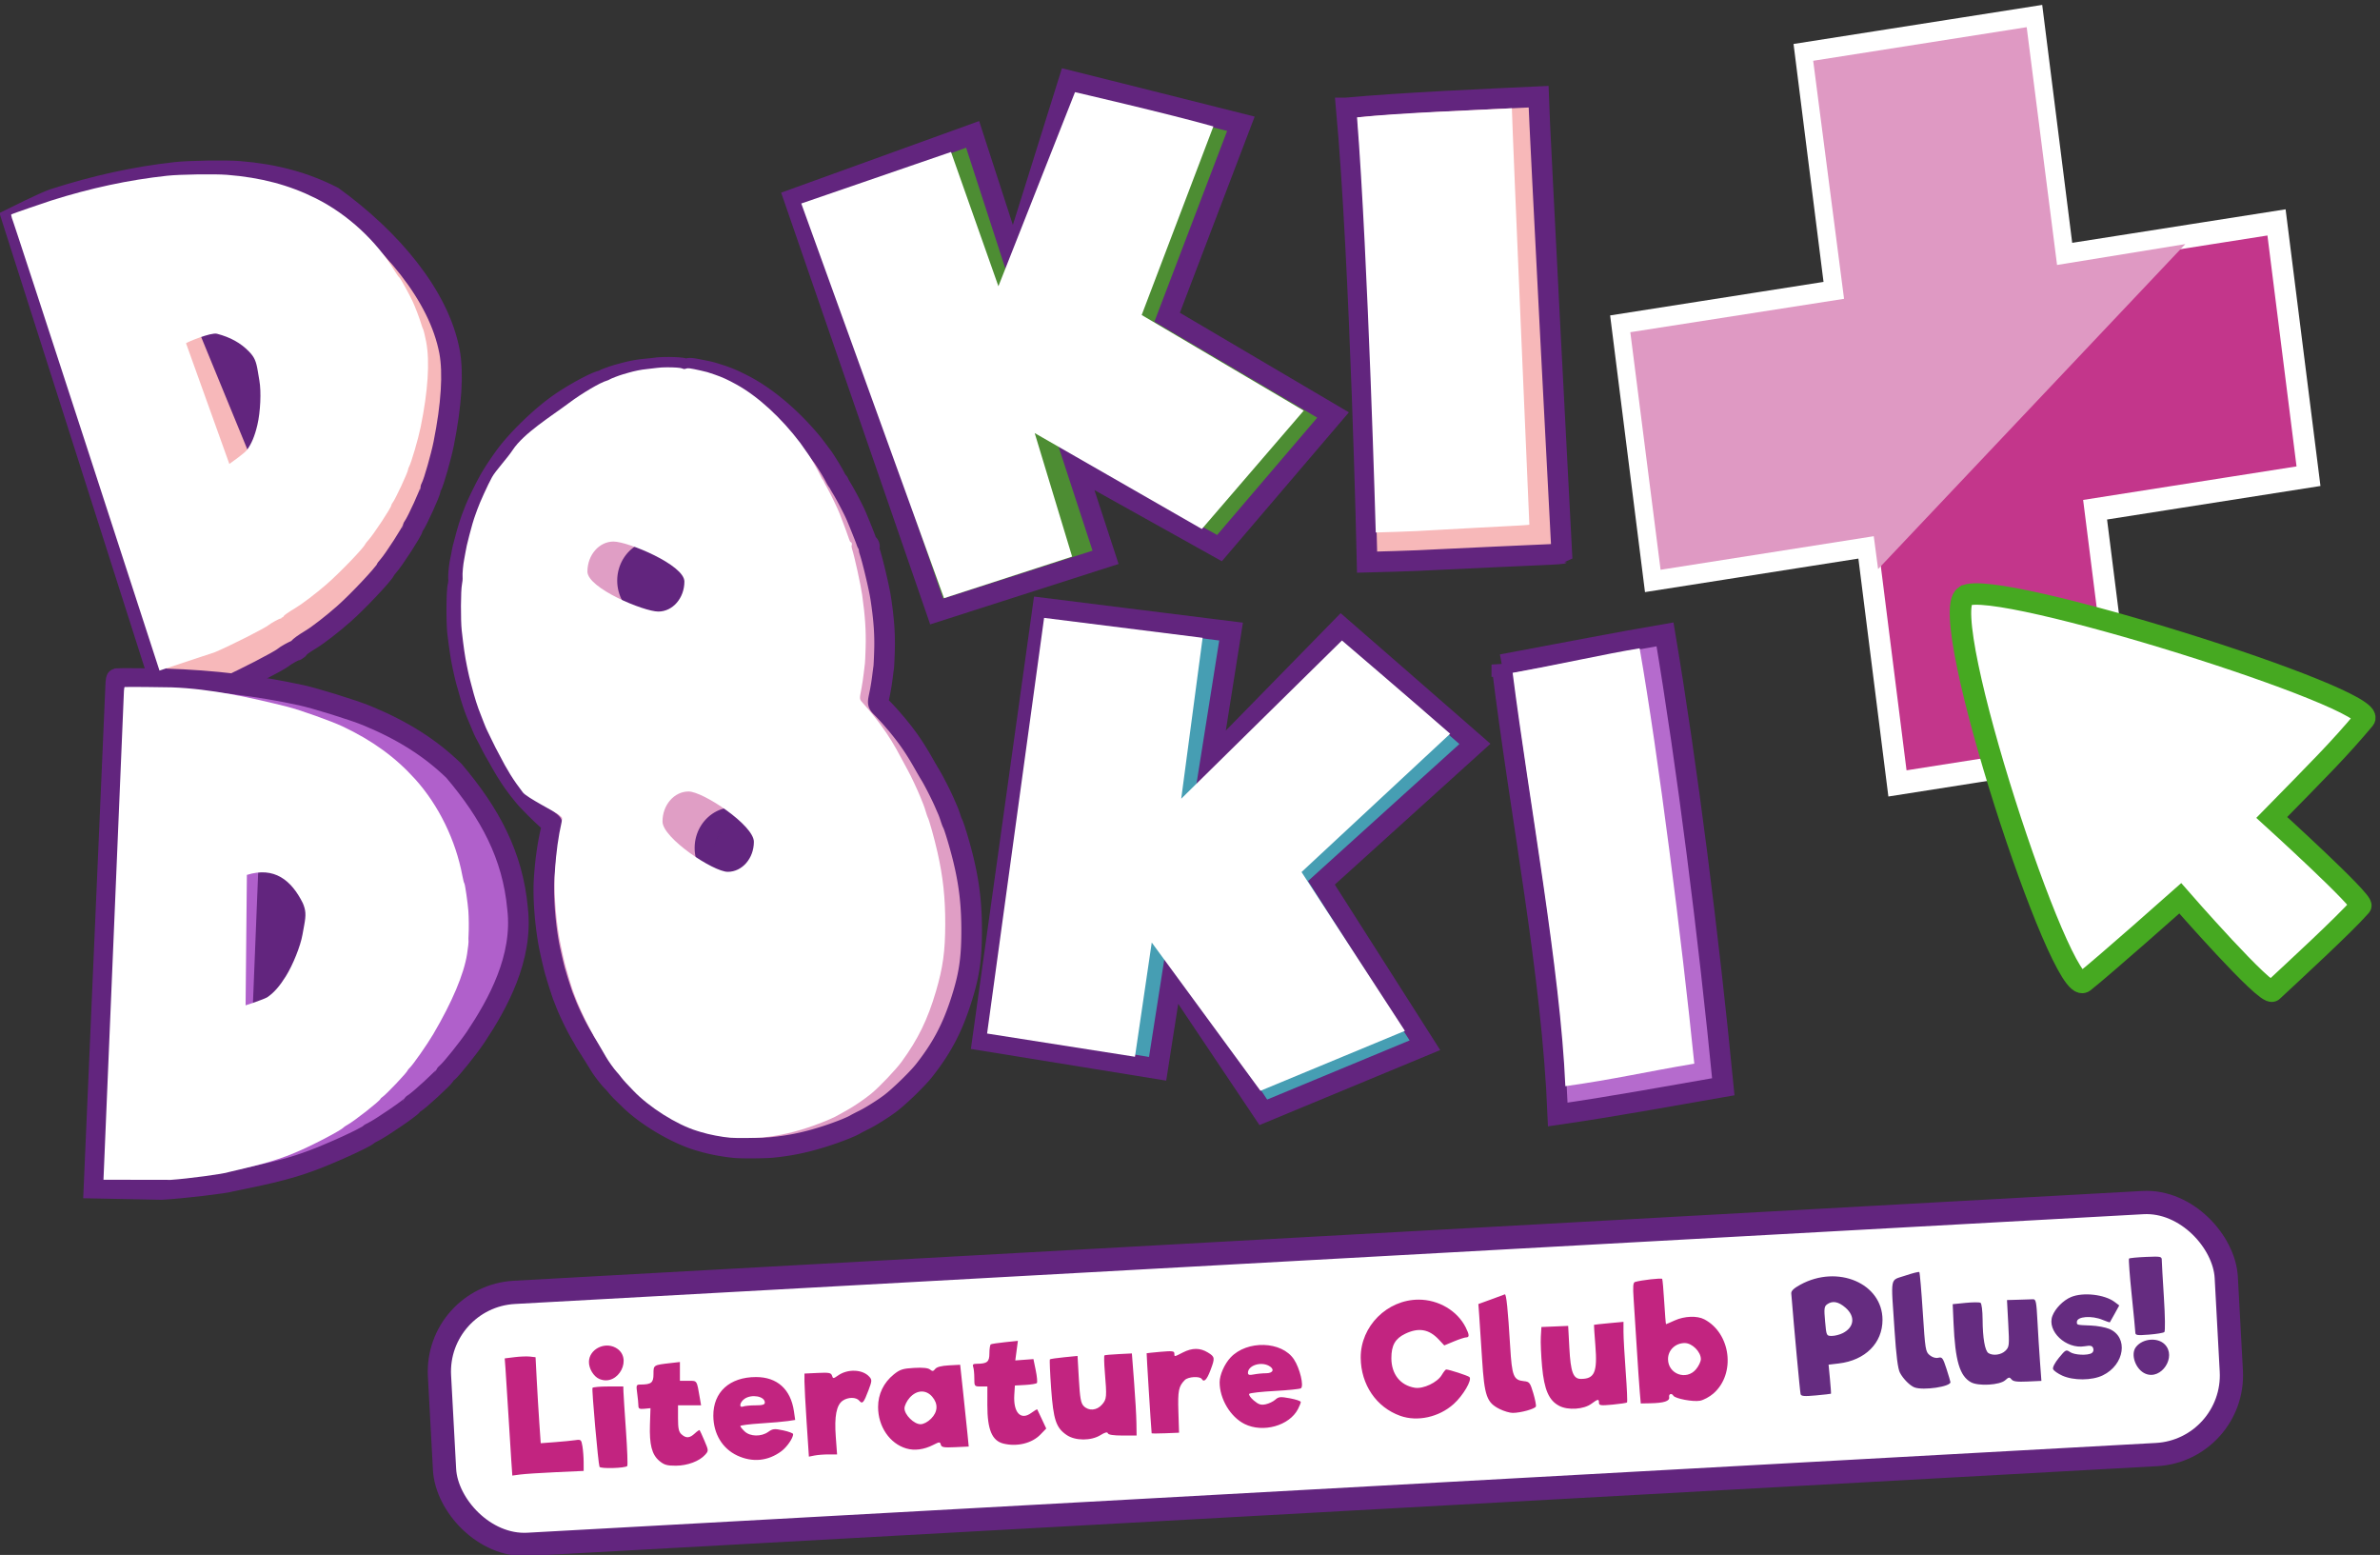
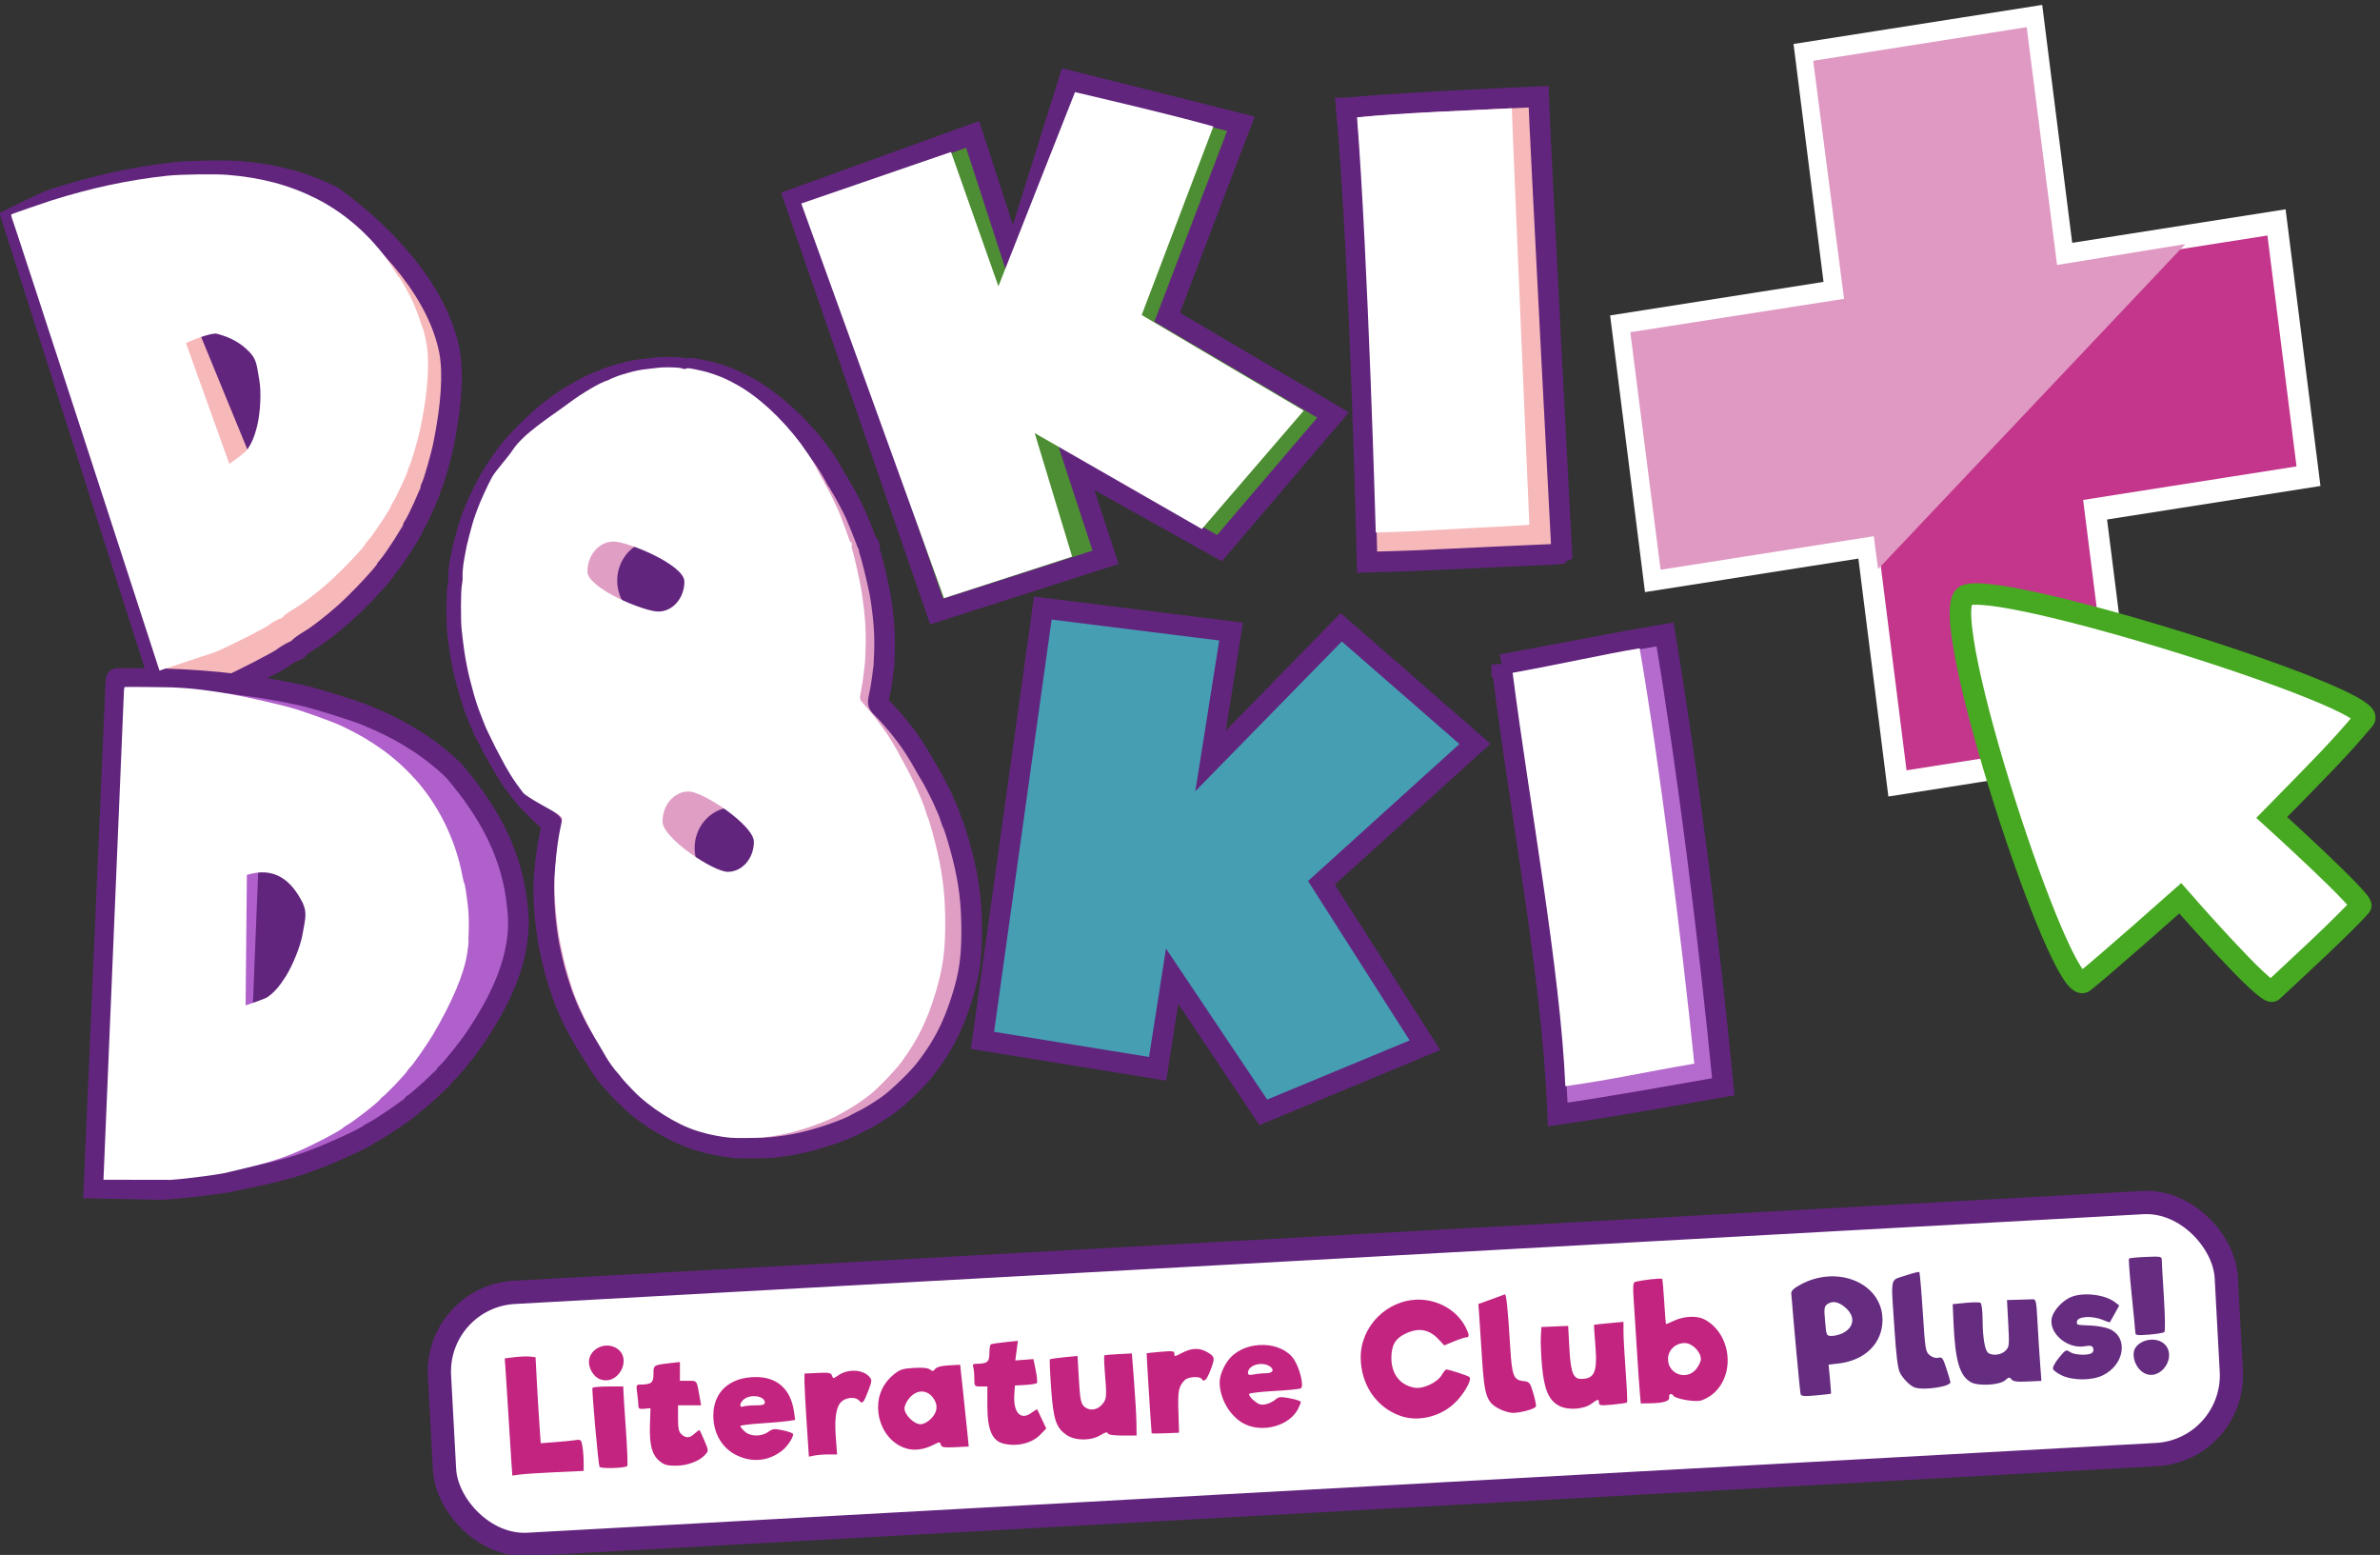
<svg xmlns="http://www.w3.org/2000/svg" width="382.136" height="249.601" version="1.1" viewBox="0 0 382.136 249.601">
  <rect x="0" y="0" width="382.136" height="249.601" fill="#333333" stroke="none" />
  <title>Doki Doki Literature Club Plus series logo</title>
  <desc>Visual novel video game by Team Salvato and Serenity Forge</desc>
  <g transform="translate(1029.651 -371.033)">
    <g transform="matrix(.303 0 0 .303 -940.598 533.144)">
      <g transform="translate(-117.715 362.648)">
        <g transform="translate(-156.607 -1833.224)">
          <rect transform="matrix(.998 -.055 .054 .999 117.715 -362.648)" x="-13.968" y="1986.392" width="948.716" height="133.622" ry="41.993" fill="#fff" stroke="#62257e" stroke-width="12.313" />
          <path d="m934.572 1674.156c-0.317-1.035-3.441-34.693-4.949-53.328-0.113-1.396 1.272-2.745 4.806-4.677 19.81-10.835 43.536-0.683 43.536 18.629 0 12.331-9.165 21.454-23.213 23.105l-5.36 0.63 0.727 7.613c0.4 4.187 0.641 7.692 0.536 7.787-0.105 0.096-3.672 0.496-7.927 0.89-6.138 0.568-7.823 0.434-8.156-0.65zm22.413-32.377c6.045-3.126 6.659-8.808 1.445-13.386-3.766-3.307-6.989-3.904-9.836-1.822-1.522 1.113-1.661 2.295-1.053 9 0.698 7.697 0.707 7.718 3.611 7.718 1.601 0 4.226-0.68 5.832-1.51zm37.98 28.804c-2.408-0.88-6.064-4.552-7.759-7.794-1.099-2.101-1.958-8.844-2.866-22.5-1.958-29.445-2.604-26.128 5.633-28.932 3.854-1.312 7.231-2.163 7.503-1.891 0.273 0.272 1.098 9.868 1.836 21.323 1.277 19.844 1.451 20.917 3.684 22.725 1.457 1.18 3.186 1.686 4.571 1.339 1.994-0.501 2.445 0.116 4.313 5.898 1.147 3.551 2.086 6.723 2.086 7.048 0 2.391-14.331 4.491-19 2.784zm29.841-2.763c-5.959-3.36-8.306-11.326-9.191-31.19l-0.452-10.159 6.841-0.687c3.763-0.378 7.318-0.393 7.901-0.033 0.6 0.371 1.078 4.207 1.103 8.845 0.052 9.814 1.235 16.62 3.094 17.797 2.442 1.548 6.816 0.94 9.007-1.251 2.041-2.041 2.113-2.743 1.484-14.5l-0.66-12.355 6.016-0.167c3.309-0.092 6.803-0.204 7.766-0.25 1.537-0.073 1.823 1.315 2.35 11.417 0.33 6.325 0.938 16.074 1.352 21.664l0.752 10.164-7.352 0.336c-5.619 0.257-7.625-0.014-8.511-1.151-1.012-1.297-1.436-1.237-3.323 0.471-2.863 2.591-14.271 3.248-18.175 1.046zm48.393-3.511c-2.346-1.065-4.526-2.615-4.844-3.445-0.341-0.889 0.94-3.362 3.121-6.024 3.482-4.25 3.825-4.428 5.817-3.033 2.319 1.624 9.353 1.97 11.567 0.568 0.806-0.511 1.122-1.597 0.748-2.572-0.519-1.353-1.417-1.559-4.519-1.034-9.834 1.661-20.134-8.033-17.091-16.085 1.484-3.927 5.756-8.259 9.838-9.976 6.405-2.693 17.841-1.406 23.162 2.608l2.418 1.824-2.383 4.325c-1.31 2.379-2.468 4.443-2.573 4.588-0.104 0.145-1.82-0.418-3.811-1.25-5.89-2.461-13.686-1.838-13.686 1.094 0 1.635-0.198 1.585 7.5 1.895 3.3 0.133 7.658 0.939 9.684 1.791 10.262 4.317 8.197 18.956-3.472 24.605-5.719 2.768-15.524 2.824-21.477 0.122zm44.153-0.979c-5.214-2.16-8.121-10.202-5.106-14.128 3.494-4.55 11.415-5.307 15.264-1.459 6.483 6.483-1.726 19.079-10.157 15.587zm-5.413-21.85c-0.015-0.93-0.89-10.003-1.947-20.162-1.057-10.158-1.683-18.708-1.392-19 0.291-0.291 4.317-0.689 8.947-0.883 8.004-0.335 8.417-0.249 8.417 1.754 0 1.159 0.503 10.017 1.117 19.685 0.63 9.912 0.739 17.923 0.25 18.369-0.477 0.435-4.13 1.046-8.117 1.359-6.361 0.499-7.253 0.362-7.275-1.123z" fill="#652c80" stroke-width="1" />
          <path d="m251.324 1708.921c-0.319-4.592-1.049-16.224-1.622-25.849s-1.22-19.834-1.439-22.688l-0.397-5.188 5.201-0.65c2.861-0.357 6.538-0.498 8.171-0.312l2.97 0.338 0.627 12c0.345 6.6 0.962 16.851 1.372 22.781l0.745 10.781 7.628-0.58c4.196-0.319 9.031-0.792 10.744-1.051 2.94-0.444 3.151-0.258 3.739 3.3 0.343 2.074 0.628 5.847 0.634 8.386l0.011 4.615-14.75 0.671c-8.112 0.369-16.618 0.924-18.902 1.233l-4.152 0.562-0.58-8.349zm46.771 3.705c-0.698-1.839-4.179-41.021-3.714-41.804 0.245-0.412 4.019-0.75 8.386-0.75h7.941l0.074 2.75c0.041 1.512 0.643 10.85 1.339 20.75s1 18.29 0.676 18.645c-1.062 1.163-14.277 1.53-14.703 0.409zm31.709-3.127c-3.975-3.345-5.325-8.592-4.973-19.329l0.282-8.598-3.202 0.314c-2.603 0.255-3.202-0.047-3.202-1.611 0-1.058-0.286-4.012-0.636-6.564-0.603-4.398-0.512-4.64 1.75-4.653 5.754-0.033 6.886-0.951 6.886-5.584 0-4.815-0.114-4.743 9.25-5.819l4.75-0.545v9.962h4.421c4.827 0 4.473-0.532 6.157 9.25l0.645 3.75h-12.223v6.845c0 5.361 0.396 7.204 1.829 8.5 2.437 2.206 4.332 2.086 7.049-0.446 1.24-1.155 2.398-1.943 2.573-1.75 0.175 0.193 1.33 2.724 2.567 5.624 2.208 5.176 2.214 5.313 0.366 7.391-3.051 3.43-9.365 5.789-15.557 5.813-4.655 0.018-6.222-0.44-8.731-2.551zm41.305-2.821c-7.9-3.678-12.63-11.52-12.699-21.052-0.092-12.582 8.644-20.532 22.581-20.548 11.246-0.013 18.428 6.449 20.128 18.11l0.672 4.616-3.791 0.578c-2.085 0.318-8.629 0.89-14.541 1.271-5.912 0.381-10.75 1.003-10.75 1.382 0 0.379 1.042 1.668 2.314 2.864 2.942 2.764 8.777 2.879 12.476 0.246 2.411-1.716 3.287-1.804 7.96-0.802 2.888 0.619 5.25 1.509 5.25 1.978 0 2.101-3.281 6.859-6.249 9.063-7.052 5.235-15.297 6.046-23.351 2.296zm9.681-26.606c3.653 0 4.918-0.377 4.918-1.465 0-3.355-6.982-4.637-10.777-1.978-2.584 1.81-3.087 4.989-0.641 4.05 0.87-0.334 3.795-0.607 6.5-0.607zm27.083 9.341c-0.647-9.812-1.174-19.716-1.171-22.009l0.01-4.168 7.014-0.332c6.003-0.284 7.095-0.078 7.573 1.434 0.529 1.673 0.699 1.668 3.236-0.108 5.113-3.579 12.957-3.269 16.506 0.652 1.508 1.666 1.477 2.201-0.426 7.244-2.512 6.658-3.227 7.464-4.867 5.488-1.64-1.976-5.967-1.979-8.784-0.01-3.32 2.325-4.461 8.244-3.67 19.027l0.693 9.436h-4.512c-2.482 0-5.841 0.266-7.466 0.591l-2.954 0.591-1.177-17.841zm52.835 13.515c-8.823-2.585-14.972-11.589-14.99-21.949-0.012-6.834 2.918-12.914 8.336-17.299 3.22-2.606 4.778-3.106 10.722-3.442 4.651-0.263 7.458 0.025 8.475 0.869 1.24 1.03 1.745 0.972 2.739-0.311 0.805-1.039 3.253-1.683 7.219-1.898l6-0.326 1.615 15c0.888 8.25 1.909 18 2.269 21.667l0.654 6.667-7.18 0.333c-6.063 0.281-7.249 0.071-7.618-1.35-0.405-1.554-0.716-1.54-4.089 0.186-4.803 2.458-9.836 3.117-14.151 1.853zm13.077-15.779c3.63-3.63 3.845-7.893 0.59-11.678-3.295-3.83-8.2-3.601-11.917 0.556-1.512 1.692-2.75 4.229-2.75 5.637 0 3.414 5.048 8.407 8.5 8.407 1.6 0 3.815-1.161 5.577-2.923zm38.423 13.204c-6.112-1.489-8.602-7.396-8.587-20.367l0.012-9.914h-3.462c-3.428 0-3.462-0.045-3.462-4.418 0-2.43-0.273-5.13-0.607-6-0.447-1.165 0.014-1.585 1.75-1.595 5.71-0.033 6.857-0.961 6.857-5.544 0-2.378 0.338-4.521 0.75-4.76 0.412-0.24 3.808-0.754 7.546-1.143l6.796-0.708-0.688 5.187-0.688 5.187 4.809-0.352 4.809-0.352 1.231 6c0.677 3.3 0.94 6.312 0.584 6.693s-3.122 0.831-6.147 1l-5.5 0.307-0.311 4.896c-0.6 9.453 3.42 13.748 9.004 9.619 1.63-1.206 3.05-2.04 3.156-1.854 0.105 0.186 1.22 2.54 2.478 5.232l2.287 4.894-3.117 3.216c-4.466 4.607-12.307 6.529-19.497 4.777zm33.485-4.531c-5.684-3.862-7.078-8.033-8.278-24.756-0.59-8.229-0.878-15.143-0.64-15.365 0.238-0.222 3.63-0.719 7.536-1.103l7.103-0.699 0.706 12.337c0.573 10.014 1.053 12.69 2.55 14.212 2.696 2.742 6.986 2.387 9.732-0.806 2.485-2.889 2.573-3.939 1.455-17.401-0.381-4.583-0.457-8.475-0.17-8.65 0.287-0.175 3.672-0.475 7.522-0.668l7-0.35 1.155 15c0.635 8.25 1.198 18.038 1.25 21.75l0.095 6.75h-7.417c-4.865 0-7.554-0.411-7.815-1.196-0.275-0.824-1.503-0.513-3.951 1-4.947 3.057-13.291 3.032-17.832-0.054zm44.986-0.956c-0.368-3.769-2.778-42.304-2.651-42.392 0.099-0.068 3.442-0.415 7.43-0.77 6.078-0.541 7.25-0.402 7.25 0.861 0 1.879-0.194 1.9 4.5-0.493 4.962-2.53 9.113-2.533 13.25-0.011 3.788 2.31 3.869 2.876 1.364 9.473-1.906 5.02-3.395 6.511-4.581 4.591-0.997-1.613-7.192-1.25-8.968 0.525-3.288 3.288-3.772 5.666-3.418 16.8l0.353 11.122-7.25 0.294c-3.987 0.162-7.263 0.162-7.279 0zm49.256-4.91c-7.495-3.71-13.227-13.287-13.227-22.097 0-3.904 2.561-9.707 5.803-13.151 8.746-9.29 27.15-8.723 33.592 1.036 3.129 4.739 5.389 14.226 3.646 15.303-0.648 0.4-6.875 1.032-13.837 1.405-6.963 0.372-13.034 1.051-13.492 1.509-0.458 0.458 0.606 2.042 2.364 3.522 2.565 2.158 3.811 2.559 6.31 2.032 1.713-0.362 4.014-1.463 5.114-2.447 1.757-1.572 2.699-1.661 7.75-0.725 3.162 0.586 5.75 1.462 5.75 1.948 0 0.485-0.666 2.17-1.48 3.744-4.576 8.849-18.528 12.756-28.293 7.922zm11.398-26.884c3.826 0 4.644-2.251 1.441-3.965-4.394-2.352-11.066-0.094-11.066 3.745 0 1.113 0.759 1.318 3.125 0.845 1.719-0.344 4.644-0.625 6.5-0.625zm71.073 22.556c-12.682-4.524-20.841-16.517-20.944-30.786-0.12-16.636 13.99-30.77 30.719-30.77 10.526 0 20.473 5.869 24.917 14.7 1.969 3.913 2.033 5.3 0.244 5.3-0.752 0-3.668 0.957-6.482 2.126l-5.115 2.126-2.901-3.106c-5.177-5.542-10.73-6.489-17.848-3.043-5.272 2.552-7.288 6.12-7.288 12.898 0 8.46 4.733 14.433 12.426 15.682 4.486 0.728 11.944-2.806 14.284-6.768 0.947-1.602 1.992-2.913 2.324-2.913 1.509 0 11.559 3.27 12.341 4.016 1.527 1.456-3.335 9.762-8.359 14.279-7.76 6.976-19.213 9.508-28.318 6.261zm52.726-3.575c-6.904-3.418-8.115-6.846-9.358-26.492-0.591-9.344-1.274-19.726-1.517-23.072l-0.442-6.084 6.656-2.416c3.661-1.329 6.964-2.55 7.34-2.714 0.808-0.351 1.661 7.916 2.85 27.618 0.955 15.822 1.755 17.822 7.349 18.375 2.841 0.281 3.237 0.792 4.886 6.306 0.987 3.3 1.612 6.499 1.389 7.11-0.467 1.276-8.12 3.391-12.269 3.389-1.544-4e-4 -4.641-0.909-6.883-2.018zm31.582-1.675c-5.515-2.849-8.003-8.509-9.142-20.801-0.533-5.756-0.833-12.837-0.667-15.735l0.303-5.269 7.095-0.291 7.095-0.291 0.626 11.671c0.688 12.838 2.022 16.41 6.126 16.41 7.239 0 8.786-3.567 7.662-17.668-0.475-5.957-0.805-10.899-0.733-10.981 0.072-0.082 3.618-0.473 7.88-0.868l7.75-0.718v5.367c-7.2e-4 2.952 0.528 12.451 1.174 21.11 0.647 8.658 0.958 15.96 0.693 16.225-0.266 0.266-3.719 0.784-7.675 1.151-6.276 0.583-7.191 0.459-7.191-0.975 0-2.141-0.496-2.076-4.01 0.522-4.041 2.988-12.331 3.544-16.985 1.14zm42.614-7.555c-0.297-3.438-1.013-13.9-1.591-23.25-0.578-9.35-1.318-20.933-1.645-25.741-0.468-6.882-0.306-8.824 0.761-9.133 3.426-0.991 14.012-2.182 14.361-1.616 0.215 0.348 0.705 5.888 1.089 12.312 0.384 6.423 0.808 11.679 0.942 11.679 0.134 0 2.206-0.89 4.603-1.978 5.136-2.33 11.871-2.592 15.659-0.607 14.124 7.399 16.791 28.836 4.888 39.286-2.005 1.76-5.218 3.496-7.14 3.856-3.652 0.685-13.15-1.104-14.11-2.657-0.953-1.542-2.54-0.984-2.232 0.784 0.36 2.063-2.761 3.08-9.877 3.217l-5.17 0.1-0.54-6.25zm29.792-11.827c1.424-1.692 2.589-4.133 2.589-5.423 0-3.891-4.627-8.5-8.533-8.5-4.972 0-8.867 3.733-8.867 8.5 0 7.941 9.703 11.494 14.811 5.423zm-581.103 5.105c-3.057-1.284-5.626-5.564-5.522-9.2 0.182-6.399 7.973-10.555 13.972-7.453 9.776 5.055 1.723 20.927-8.449 16.654z" fill="#c22480" stroke-width="1" />
        </g>
        <g transform="matrix(.341 0 0 .341 -993.997 1302.054)">
          <path d="m3435.353-5880.152c-6.604 0.021-13.008 0.291-17.156 0.853-4.049 0.549-11.857 1.392-17.351 1.873-9.94 0.87-21.567 3.022-32.598 6.034-3.181 0.869-7.204 1.955-8.939 2.414-6.229 1.646-20.022 6.544-22.083 7.842-1.157 0.728-3.422 1.65-5.034 2.047-10.778 2.655-42.812 20.143-64.37 35.141-29.651 20.628-67.563 57.562-86.582 84.349-9.171 12.918-14.178 20.484-20.202 30.537-6.935 11.572-21.07 40.254-25.115 50.961-1.311 3.47-2.778 7.255-3.261 8.412-2.586 6.191-7.471 21.484-10.413 32.6-1.837 6.941-3.736 14.039-4.219 15.774-0.482 1.735-1.434 6.23-2.115 9.989-0.681 3.759-1.664 8.728-2.184 11.042-1.852 8.236-3.396 23.636-2.853 28.456 0.313 2.779-0.156 7.918-1.084 11.881-2.05 8.752-2.305 56.312-0.387 72.182 3.15 26.058 5.471 40.851 8.619 54.946 0.549 2.458 1.5 6.717 2.115 9.464 1.256 5.614 2.934 12.107 4.141 16.036 0.444 1.446 1.331 4.523 1.972 6.836 5.192 18.753 9.896 32.489 15.481 45.217 0.761 1.735 3.146 7.414 5.299 12.619 2.153 5.205 4.762 10.884 5.796 12.619s4.018 7.414 6.631 12.619c2.613 5.205 6.009 11.594 7.545 14.196 1.536 2.603 3.976 6.862 5.424 9.464 14.776 26.572 24.605 41.166 41.075 60.992 6.685 8.047 31.265 32.356 37.215 36.805 2.707 2.024 5.157 4.255 5.444 4.957 0.287 0.702-0.095 3.779-0.85 6.836-5.544 22.448-9.231 47.39-11.28 76.316-1.939 27.368 0.594 66.365 6.537 100.65 1.026 5.919 1.569 8.565 4.05 19.717 2.122 9.539 5.523 23.52 6.33 26.027 0.465 1.446 1.443 4.759 2.174 7.362 1.755 6.255 9.286 29.399 10.436 32.073 0.498 1.157 2.088 5.18 3.534 8.939 5.495 14.294 17.355 38.592 25.076 51.371 2.22 3.674 4.036 6.883 4.036 7.132 0 0.249 2.053 3.632 4.563 7.517 4.263 6.601 15.469 24.512 20.085 32.104 3.756 6.178 13.693 19.085 17.963 23.334 2.325 2.313 5.72 6.099 7.546 8.412 1.826 2.313 5.839 6.654 8.917 9.646 3.079 2.992 8.437 8.208 11.907 11.593 26.804 26.144 73.995 53.742 108.577 63.5 1.88 0.53 5.191 1.469 7.36 2.086 13.324 3.789 34.916 7.618 49.162 8.717 10.124 0.781 45.08 0.519 54.683-0.41 30.656-2.965 56.421-8.502 87.806-18.868 18.128-5.987 36.412-13.297 42.589-17.028 1.735-1.048 7.939-4.259 13.787-7.135 10.282-5.058 30.202-17.603 40.933-25.779 14.337-10.924 41.876-37.701 52.098-50.656 27.713-35.125 44.075-66.169 58.115-110.268 11.981-37.632 15.809-63.224 15.889-106.211 0.077-41.537-3.772-74.384-13.245-113.044-5.392-22.005-14.457-51.952-16.713-55.208-0.401-0.578-1.782-4.365-3.07-8.414-1.288-4.049-3.189-9.253-4.225-11.567-1.036-2.313-3.415-7.756-5.287-12.094-4.682-10.85-16.222-33.5-21.359-41.927-2.338-3.834-6.923-11.703-10.19-17.487-12.302-21.779-22.797-37.491-36.178-54.158-3.482-4.338-6.586-8.123-6.896-8.412-0.31-0.289-3.16-3.602-6.333-7.362-3.173-3.759-9.459-10.62-13.97-15.247-9.293-9.533-8.859-7.34-5.096-25.765 1.24-6.073 2.961-16.72 3.823-23.661 0.862-6.941 1.794-14.039 2.072-15.774 0.278-1.735 0.814-12.903 1.192-24.817 0.837-26.36-0.796-49.331-5.898-82.969-2.377-15.674-12.911-59.967-17.268-72.615-0.756-2.194-1.027-4.551-0.602-5.237 1.061-1.717 0.019-5.223-1.553-5.223-0.708 0-1.936-2.011-2.729-4.469-1.36-4.215-10.446-27.001-15.829-39.698-3.756-8.859-16.124-32.534-21.986-42.085-2.884-4.7-5.245-8.925-5.245-9.39 0-0.465-0.648-1.384-1.44-2.041-0.792-0.657-2.909-4.146-4.704-7.753-3.332-6.693-15.677-26.636-19.8-31.987-1.256-1.63-4.568-6.039-7.36-9.799-2.792-3.759-5.851-7.782-6.796-8.939-32.519-39.782-72.069-73.276-108.505-91.893-14.904-7.615-23.81-11.394-36.394-15.438-13.161-4.229-13.881-4.422-24.791-6.647-18.646-3.803-21.554-4.144-24.816-2.913-2.354 0.888-3.831 0.81-6.468-0.347-2.601-1.141-14.165-1.795-25.172-1.759zm-17.517 284.154a44.399 47.263 0 0 1 44.399 47.263 44.399 47.263 0 0 1-44.399 47.263 44.399 47.263 0 0 1-44.399-47.263 44.399 47.263 0 0 1 44.399-47.263zm120.306 415.341a44.399 47.263 0 0 1 44.399 47.263 44.399 47.263 0 0 1-44.399 47.264 44.399 47.263 0 0 1-44.399-47.264 44.399 47.263 0 0 1 44.399-47.263z" fill="#e09ec5" stroke="#62257e" stroke-width="32.049" />
          <ellipse cx="3418.239" cy="-5546.401" rx="33.108" ry="36.693" fill="#62257e" />
          <ellipse cx="3541.025" cy="-5129.394" rx="33.108" ry="37.747" fill="#62257e" />
          <g transform="matrix(.789 0 0 .789 2052.252 -4199.59)">
            <path d="m3396.442-1544.687c112.185-20.99 238.456-45.362 321.442-59.472 43.375 257.588 86.059 595.353 114.792 890.823-110.189 19.119-213.135 38.241-325.967 54.61-11.481-279.989-72.693-580.67-110.266-885.962z" fill="#b56bcd" stroke="#62257e" stroke-width="40.636" />
            <g transform="translate(25.681)" fill="#f7b8b9">
              <path d="m3064.404-2640.704c107.793-10.016 281.211-17.647 378.73-22.111 1.61 57.563 45.786 899.729 45.786 899.729-0.696 0.536-43.572 2.833-66.49 3.561-7.277 0.231-37.398 1.576-66.936 2.989-29.538 1.413-80.064 3.779-112.281 5.258-40.509 2.594-137.797 4.943-137.797 4.943s-12.801-586.599-41.013-894.369z" fill="#f7b8b9" stroke="#62257e" stroke-width="40.636" />
            </g>
          </g>
          <g transform="matrix(.789 0 0 .789 1984.508 1138.141)">
            <path d="m854.888-8226.965-306.927-961.577s64.375-32.118 81.326-37.681c81.783-26.517 161.771-44.026 241.355-52.83 26.345-2.915 98.92-4.053 124.792-1.957 70.557 5.716 129.242 21.613 184.858 50.078 113.786 82.427 208.462 193.575 229.463 304.831 7.847 42.056 3.878 104.724-11.492 181.453-5.042 25.171-19.25 74.961-23.974 84.019-1.153 2.211-2.1 4.852-2.105 5.87-0.023 5.412-26.634 63.832-32.453 71.248-1.383 1.763-2.515 4.095-2.515 5.183 0 4.691-36.822 61.793-47.803 74.132-3.03 3.404-5.854 7.097-6.276 8.206-3.028 7.957-54.055 62.066-81.052 85.948-22.525 19.926-50.929 41.979-65.008 50.473-13.485 8.136-23.191 15.092-23.819 17.07-0.423 1.333-1.636 2.423-2.696 2.423s-1.926 0.605-1.926 1.344c0 0.739-1.024 1.344-2.275 1.344-2.412 0-19.411 9.537-23.945 13.434-7.887 6.779-78.189 43.116-111.938 57.856z" fill="#f7b8ba" stroke="#62257e" stroke-width="40.636" />
            <path d="m709.471-7278.926 43.086-995.126c0.211-4.396 1.02-8.112 1.797-8.259 2.287-0.43 77.347 0.098 95.869 0.674 93.973 2.924 182.739 13.598 267.844 32.209 28.173 6.161 103.212 29.524 129.03 40.173 70.409 29.042 124.814 63.532 171.377 108.646 70.431 83.147 115.724 165.773 125.31 271.367 11.383 96.882-39.226 187.982-82.582 252.997-14.572 21.649-47.749 63.049-55.985 69.86-2.01 1.663-3.969 3.793-4.353 4.736-2.042 5.011-51.191 50.242-59.938 55.162-2.08 1.17-4.113 2.952-4.519 3.961-1.75 4.351-60.904 44.923-76.797 52.673-4.385 2.138-8.665 4.613-9.513 5.499-6.081 6.361-78.724 39.378-115.387 52.444-50.773 18.907-102.621 28.514-155.142 39.582-10.637 3.634-96.468 13.681-136.663 15.997z" fill="#b060cb" stroke="#62257e" stroke-width="40.636" />
            <rect transform="matrix(.754 -.657 .38 .925 0 0)" x="4492.008" y="-6514.448" width="194.968" height="344.189" ry="0" fill="#62257e" />
            <path d="m838.511-8298.031s-291.79-898.317-290.55-890.511c-1.267-3.94-1.825-7.452-1.24-7.806 1.72-1.04 62.967-22.249 78.227-27.09 77.419-24.557 153.138-40.772 228.476-48.926 24.94-2.699 93.642-3.753 118.133-1.813 66.792 5.293 122.346 20.016 174.994 46.377 62.484 31.286 118.941 83.352 155.699 143.592 3.877 6.353 7.805 11.835 8.729 12.182 1.674 0.628 19.779 33.286 26.326 47.486 5.032 10.916 13.149 32.216 16.363 42.944 1.539 5.135 3.232 9.896 3.763 10.581 1.005 1.294 4.082 13.682 6.34 25.517 7.428 38.948 3.671 96.985-10.879 168.042-4.773 23.311-18.222 69.421-22.696 77.809-1.091 2.047-1.988 4.493-1.992 5.436-0.018 5.012-25.212 59.114-30.721 65.982-1.309 1.633-2.381 3.793-2.381 4.8 0 4.344-34.857 57.226-45.253 68.653-2.868 3.153-5.541 6.572-5.941 7.599-2.867 7.369-51.171 57.479-76.728 79.596-21.323 18.453-48.211 38.876-61.539 46.743-12.766 7.535-21.953 13.977-22.548 15.808-0.401 1.234-1.549 2.244-2.552 2.244s-1.824 0.56-1.824 1.245c0 0.684-0.969 1.245-2.154 1.245-2.284 0-18.376 8.832-22.667 12.442-7.467 6.279-74.017 39.93-105.965 53.58zm172.268-434.337c9.115-12.366 15.416-27.514 20.57-49.443 6.006-25.561 7.8-65.281 3.938-87.133-0.605-3.423-2.002-11.758-3.105-18.523-3.265-20.024-6.828-27.945-17.503-38.908-16.373-16.814-36.467-27.955-62.882-34.862-11.989-3.135-58.914 16.61-61.016 18.654l85.327 237.655s29.617-20.582 34.672-27.44z" fill="#fff" stroke-width="1.259" />
            <rect transform="matrix(.959 -.282 -.04 .999 0 0)" x="756.097" y="-7720.428" width="194.968" height="344.189" ry="0" fill="#62257e" />
            <path d="m728.2-7295.442 40.297-962.309c0.176-4.208 0.852-7.765 1.502-7.905 1.912-0.411 76.542 0.094 92.032 0.645 78.594 2.798 157.646 20.503 228.823 38.318 23.562 5.897 86.321 28.261 107.913 38.455 58.887 27.799 104.387 60.814 143.33 103.998 46.218 51.252 79.961 120.373 93.06 190.63 1.382 7.41 3.103 14.002 3.826 14.648 1.309 1.172 6.753 38.639 7.917 54.48 0.894 12.177 1.092 35.358 0.398 46.736-0.332 5.446-0.398 10.586-0.146 11.424 0.476 1.582-0.901 14.505-2.837 26.619-6.371 39.865-29.332 94.225-66.482 157.395-12.187 20.723-39.934 60.351-46.823 66.871-1.681 1.591-3.319 3.631-3.641 4.534-1.708 4.797-42.813 48.093-50.128 52.802-1.74 1.12-3.441 2.826-3.78 3.791-1.463 4.165-50.936 43.002-64.228 50.419-3.667 2.047-7.247 4.415-7.956 5.264-5.086 6.089-65.84 37.693-96.504 50.201-42.464 18.098-85.826 27.294-129.752 37.889-8.896 3.479-80.68 13.096-114.296 15.313zm323.699-360.041c12.445-8.754 23.27-21.131 35.338-40.401 14.065-22.461 29.074-59.928 32.926-82.191 0.604-3.487 2.142-11.953 3.418-18.814 3.779-20.307 3.21-29.112-2.793-43.254-22.555-45.309-56.275-72.425-110.144-55.561l-2.545 256.861s36.898-11.785 43.8-16.64z" fill="#fff" stroke-width="1.249" />
          </g>
          <path d="m3632.458-6141.799 277.252-100.222 62.796 193.473 86.737-277.03s177.202 44.287 267.332 67.057l-114.604 300.558 257.843 151.905-176.486 206.804-222.27-124.058 45.218 138.356-262.521 84.175z" fill="#4d8d33" stroke="#62257e" stroke-width="32.049" />
          <path d="m4018.774-5506.118 292.539 36.529-31.854 200.899 203.021-207.488s137.8 119.888 207.778 181.084l-238.531 215.805 160.814 252.383-251.122 104.178-141.754-211.424-22.501 143.808-272.129-44.142z" fill="#469eb3" stroke="#62257e" stroke-width="32.049" />
          <g transform="translate(346.328,3390.288)">
            <g fill="#fff">
              <path d="m3089.025-9270.44c-6.031 0.021-11.879 0.287-15.667 0.842-3.697 0.542-10.828 1.374-15.845 1.849-9.078 0.859-19.696 2.983-29.77 5.956-2.905 0.857-6.579 1.93-8.163 2.383-5.689 1.625-18.284 6.46-20.167 7.741-1.056 0.719-3.125 1.629-4.597 2.021-9.843 2.621-39.097 19.884-58.785 34.69-27.078 20.363-70.135 46.7-87.504 73.143-8.376 12.751-26.444 32.029-31.946 41.954-6.333 11.423-19.242 39.737-22.936 50.306-1.197 3.425-2.537 7.162-2.978 8.304-2.362 6.112-6.822 21.208-9.509 32.181-1.678 6.851-3.412 13.858-3.853 15.571-0.441 1.713-1.309 6.15-1.931 9.861-0.622 3.711-1.52 8.616-1.995 10.9-1.692 8.13-3.101 23.332-2.605 28.09 0.286 2.743-0.143 7.816-0.991 11.728-1.872 8.639-2.105 55.588-0.353 71.254 2.877 25.723 4.996 40.326 7.871 54.24 0.501 2.426 1.37 6.631 1.931 9.343 1.147 5.542 2.679 11.951 3.781 15.829 0.406 1.427 1.216 4.465 1.8 6.749 4.742 18.512 9.037 32.071 14.138 44.636 0.695 1.713 2.873 7.318 4.839 12.457 1.966 5.138 4.349 10.744 5.293 12.457 0.945 1.713 3.67 7.319 6.056 12.457 2.386 5.139 5.487 11.445 6.89 14.014 1.403 2.569 3.631 6.773 4.953 9.343 13.494 26.231 22.47 40.638 37.511 60.209 6.105 7.944 50.484 30.253 55.917 34.645 2.473 1.998 4.709 4.2 4.971 4.893 0.263 0.693-0.088 3.73-0.776 6.748-5.063 22.159-8.43 46.781-10.302 75.335-1.771 27.017 0.542 65.512 5.97 99.357 0.937 5.843 1.433 8.455 3.698 19.464 1.938 9.417 5.044 23.218 5.78 25.692 0.425 1.427 1.318 4.698 1.985 7.267 1.603 6.174 8.48 29.021 9.531 31.66 0.455 1.142 1.907 5.113 3.227 8.824 5.018 14.111 15.849 38.096 22.901 50.711 2.027 3.627 3.686 6.795 3.686 7.04 0 0.245 1.875 3.585 4.167 7.42 3.893 6.516 14.127 24.197 18.342 31.691 3.43 6.098 12.505 18.84 16.404 23.034 2.123 2.284 5.224 6.02 6.891 8.304 1.668 2.284 5.332 6.569 8.144 9.522 2.812 2.953 7.705 8.103 10.874 11.444 24.478 25.808 67.574 53.052 99.155 62.684 1.717 0.524 4.741 1.45 6.721 2.059 12.168 3.741 31.886 7.52 44.896 8.605 9.245 0.771 41.168 0.512 49.938-0.405 27.996-2.927 51.525-8.393 80.187-18.626 16.555-5.91 33.252-13.126 38.893-16.809 1.585-1.034 7.25-4.204 12.59-7.043 9.39-4.993 27.581-17.376 37.381-25.447 13.093-10.783 38.243-37.216 47.577-50.005 25.308-34.674 40.25-65.319 53.072-108.851 10.941-37.148 14.438-62.412 14.511-104.846 0.07-41.003-3.445-73.429-12.095-111.591-4.924-21.722-13.203-51.285-15.263-54.499-0.366-0.571-1.628-4.309-2.804-8.306-1.176-3.997-2.913-9.134-3.859-11.418-0.946-2.284-3.118-7.656-4.828-11.938-4.276-10.71-14.814-33.07-19.506-41.388-2.135-3.785-6.322-11.553-9.306-17.262-11.234-21.499-20.819-37.009-33.039-53.462-3.18-4.282-6.015-8.019-6.298-8.304-0.283-0.285-2.886-3.556-5.783-7.267-2.897-3.711-8.639-10.484-12.758-15.051-8.487-9.41-8.09-7.245-4.654-25.434 1.133-5.995 2.704-16.505 3.491-23.357 0.787-6.851 1.639-13.858 1.892-15.571 0.254-1.713 0.744-12.737 1.089-24.499 0.764-26.022-0.728-48.697-5.386-81.903-2.171-15.473-11.79-59.197-15.77-71.681-0.69-2.166-0.938-4.492-0.55-5.17 0.969-1.695 0.017-5.156-1.418-5.156-0.646 0-1.768-1.985-2.493-4.411-1.242-4.161-9.539-26.654-14.456-39.188-3.43-8.745-14.725-32.115-20.078-41.545-2.634-4.639-4.79-8.811-4.79-9.27 0-0.459-0.592-1.366-1.315-2.015-0.724-0.649-2.657-4.093-4.296-7.653-3.043-6.607-14.317-26.294-18.082-31.575-1.147-1.609-4.171-5.962-6.721-9.673-2.55-3.711-5.343-7.682-6.207-8.824-29.698-39.271-65.816-72.335-99.089-90.712-13.611-7.518-21.744-11.248-33.236-15.239-12.019-4.175-12.676-4.365-22.64-6.561-17.028-3.754-19.684-4.091-22.663-2.876-2.15 0.877-3.498 0.8-5.907-0.342-2.376-1.126-12.936-1.772-22.988-1.736zm-83.703 270.697c22.393 0 110.144 36.355 110.144 62.122-1e-4 25.767-18.153 46.656-40.546 46.655-22.393 3e-4 -110.144-36.355-110.144-62.122 2e-4 -25.767 18.154-46.655 40.547-46.655zm116.674 388.302c22.393-4e-4 101.444 52.394 101.444 78.161 5e-4 25.768-18.153 46.657-40.546 46.657-22.393 3e-4 -101.445-52.395-101.444-78.163 1e-4 -25.767 18.153-46.656 40.546-46.655z" stroke-width=".998" />
              <path d="m4402.52-8795.806c74.771-13.436 142.06-29.037 197.37-38.069 28.91 164.887 65.793 456.17 84.944 645.306-73.441 12.239-125.183 24.479-200.386 34.957-7.652-179.226-56.885-446.771-81.927-642.194z" stroke-width=".811" />
-               <path d="m4160.749-9658.691c66.084-7.212 180.813-10.969 240.598-14.184 0.987 41.451 27.175 646.998 27.175 646.998-0.427 0.386-26.712 2.04-40.762 2.565-4.461 0.167-22.927 1.135-41.036 2.153-18.108 1.017-49.084 2.721-68.835 3.786-24.835 1.868-88.057 3.559-88.057 3.559s-11.788-423.252-29.083-644.877z" stroke-width=".891" />
+               <path d="m4160.749-9658.691c66.084-7.212 180.813-10.969 240.598-14.184 0.987 41.451 27.175 646.998 27.175 646.998-0.427 0.386-26.712 2.04-40.762 2.565-4.461 0.167-22.927 1.135-41.036 2.153-18.108 1.017-49.084 2.721-68.835 3.786-24.835 1.868-88.057 3.559-88.057 3.559s-11.788-423.252-29.083-644.877" stroke-width=".891" />
              <path d="m3297.096-9524.917 232.68-80.05 73.666 208.583 119.016-301.522s146.685 33.851 215.037 53.261l-111.405 292.959 251.813 148.553-158.304 183.887-259.773-149.006 58.15 191.905-199.089 64.6z" stroke-width=".846" />
-               <path d="m3674.425-8881.155 246.345 30.969-33.249 249.984 249.768-245.838s105.596 90.189 168.156 144.898l-230.959 214.86 160.637 246.717-224.502 93.134-168.903-230.344-26.081 177.473-229.786-36.088z" stroke-width=".94" />
            </g>
            <g fill="#c3368b" stroke="#fff" stroke-width="23.19">
              <g transform="matrix(20.04 -9.846 9.846 20.04 6692.026 -6253.147)" fill="#c3368b" stroke="#fff" stroke-width="1.039">
                <title>First Aid</title>
                <g transform="matrix(1.017 -.034 -.034 1.069 -4.021 8.184)">
                  <path d="m8.927-168.59-4.848 14.606 14.273 4.622-5.172 15.58-14.273-4.622-4.848 14.606-15.225-4.93 4.848-14.606-14.273-4.622 5.172-15.58 14.273 4.622 4.848-14.606z" stroke="#fff" stroke-width="1.48" />
                  <path d="m12.044-150.913-8.599-2.737 4.82-14.61-14.281-4.62-4.796 14.639-14.291-4.64-4.82 14.594 14.26 4.613-0.657 2.023z" fill="#df99c3" stroke="none" />
                  <g transform="matrix(.921 .452 -.417 .848 3.849 -53.572)" fill="#fff" stroke="#000">
                    <title>Forward and Left Arrow</title>
                    <path d="m-49.634-72.441c1.956-1.28 28.222 7.02 27.093 8.367-1.727 2.06-3.028 3.349-6.278 6.664 0 0 6.29 5.714 6.039 6.002-1.111 1.273-4.601 4.478-5.982 5.766-0.424 0.395-6.259-6.289-6.259-6.289s-5.166 4.586-6.539 5.668c-1.511 1.191-10.085-24.862-8.075-26.178z" fill="#fff" stroke="#46a921" stroke-width="1.456" />
                  </g>
                </g>
              </g>
            </g>
          </g>
        </g>
      </g>
    </g>
  </g>
</svg>